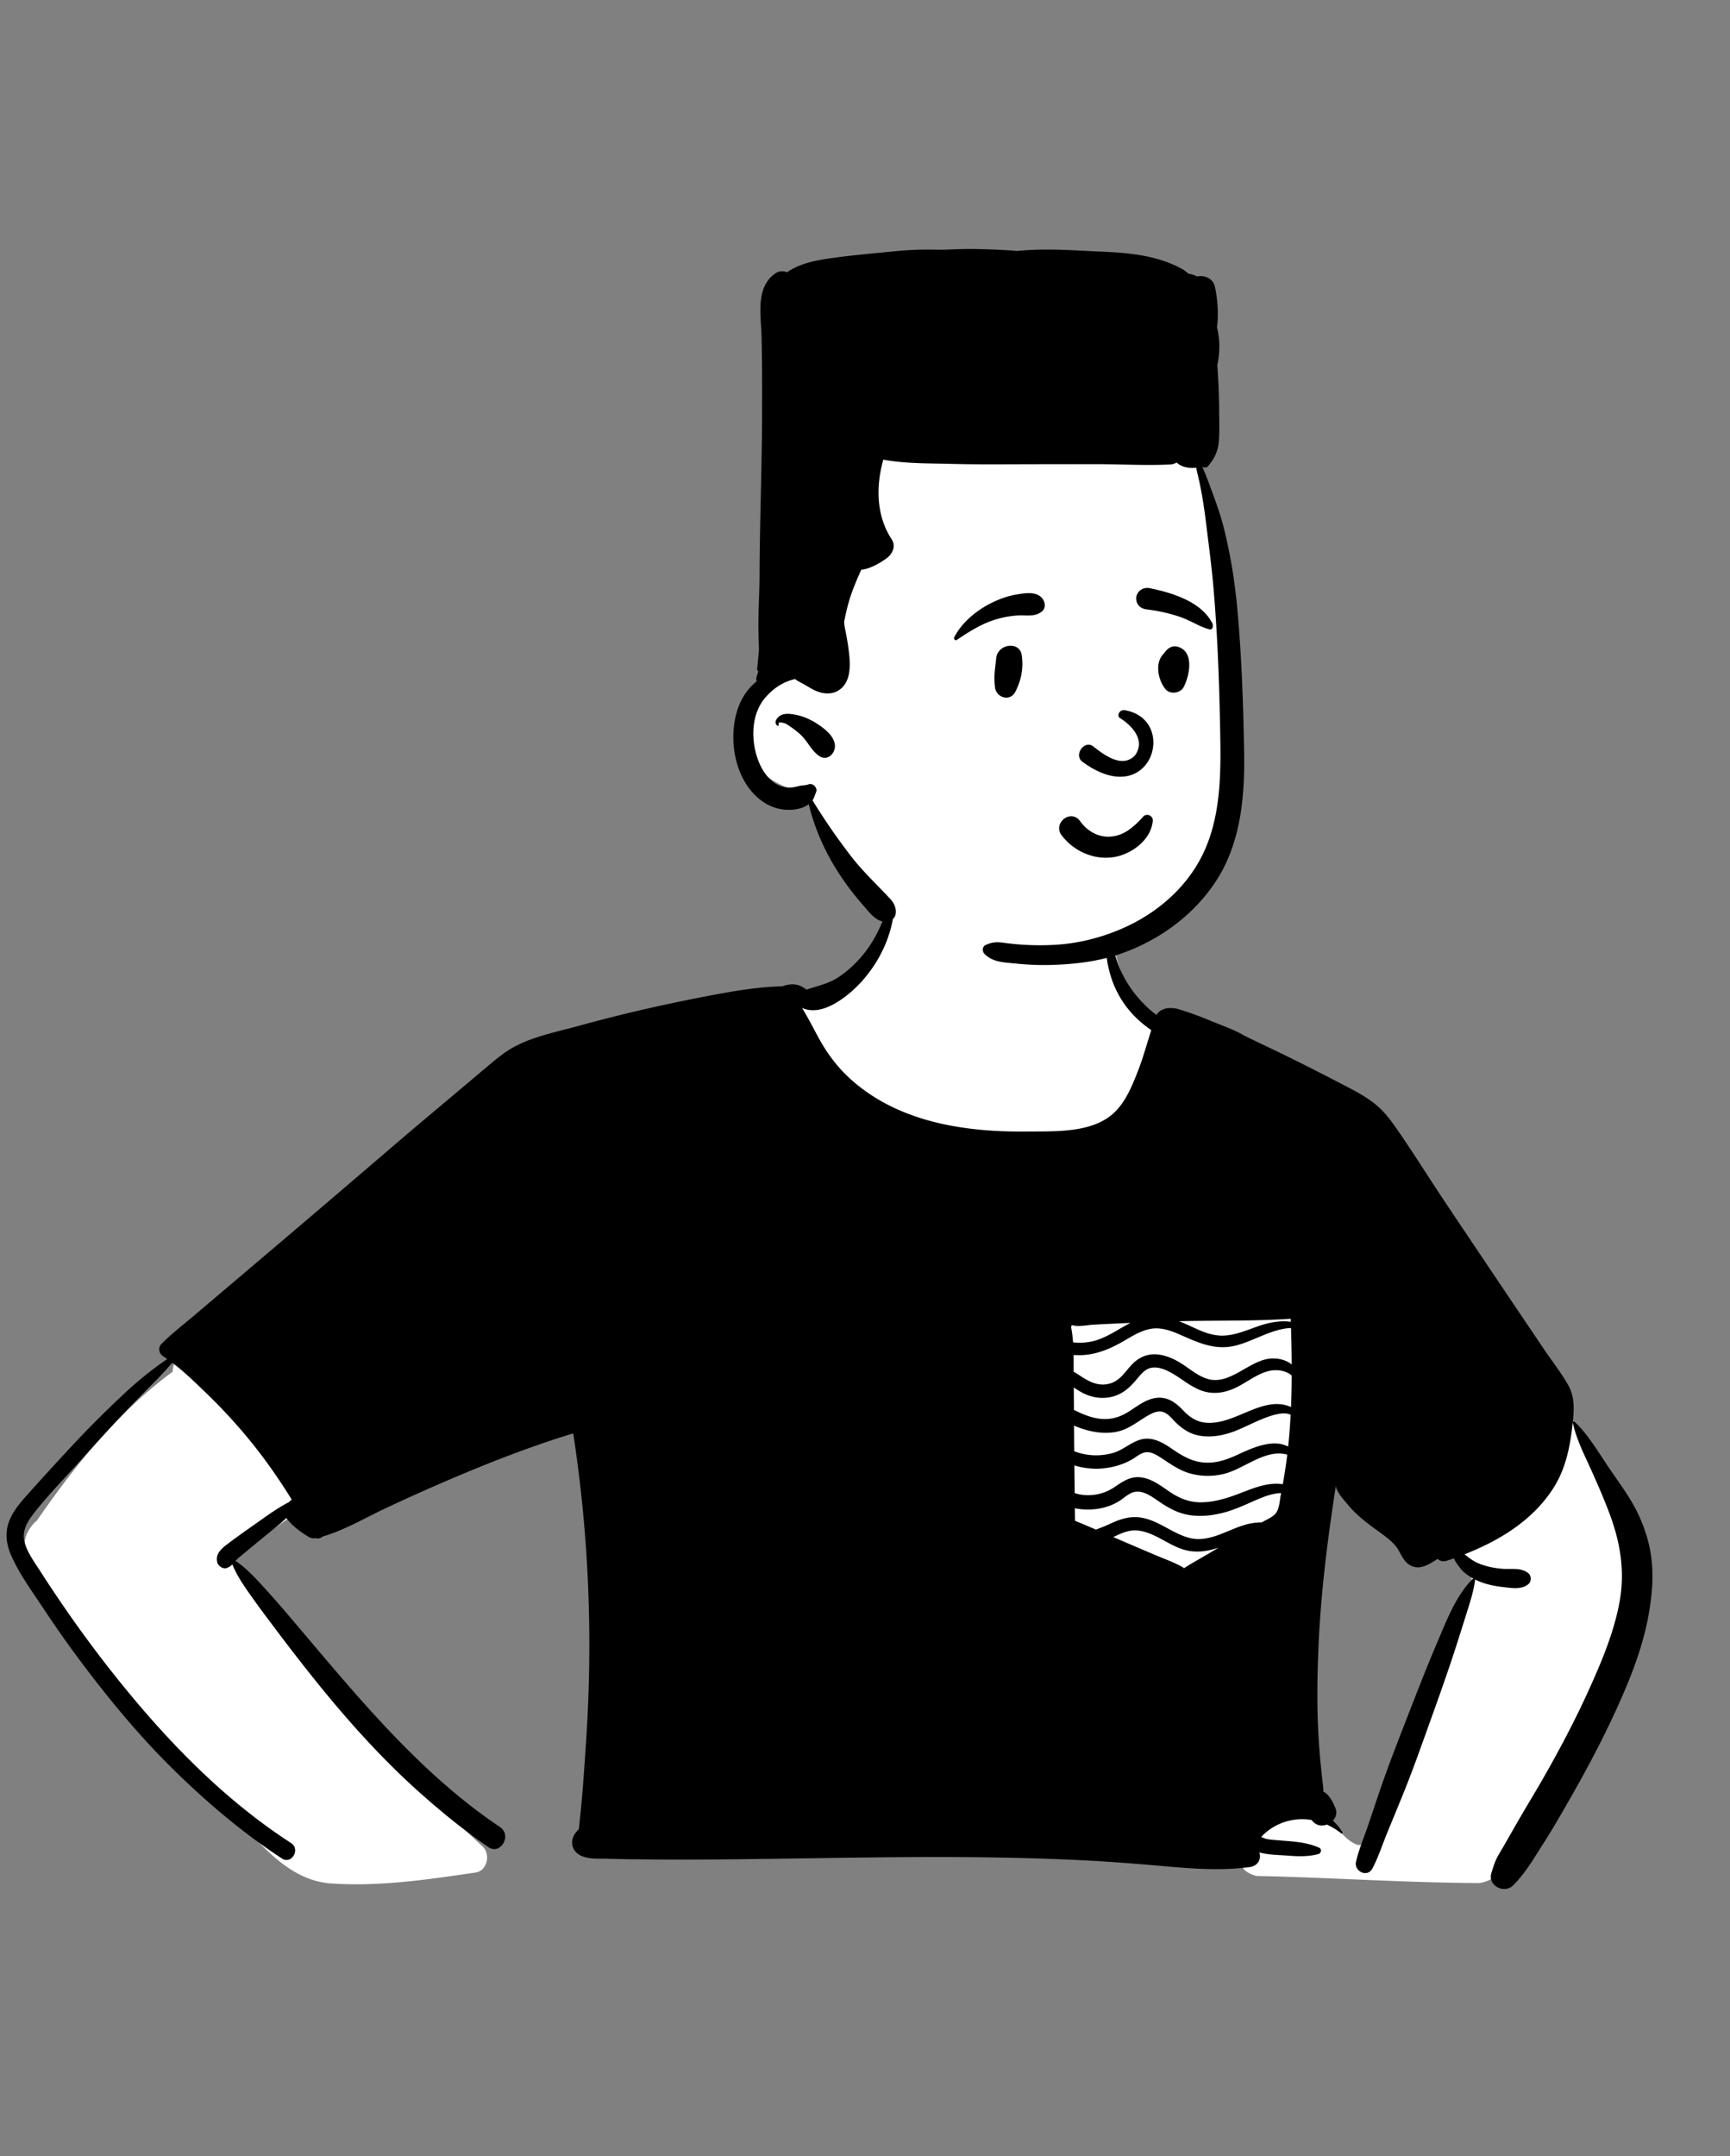
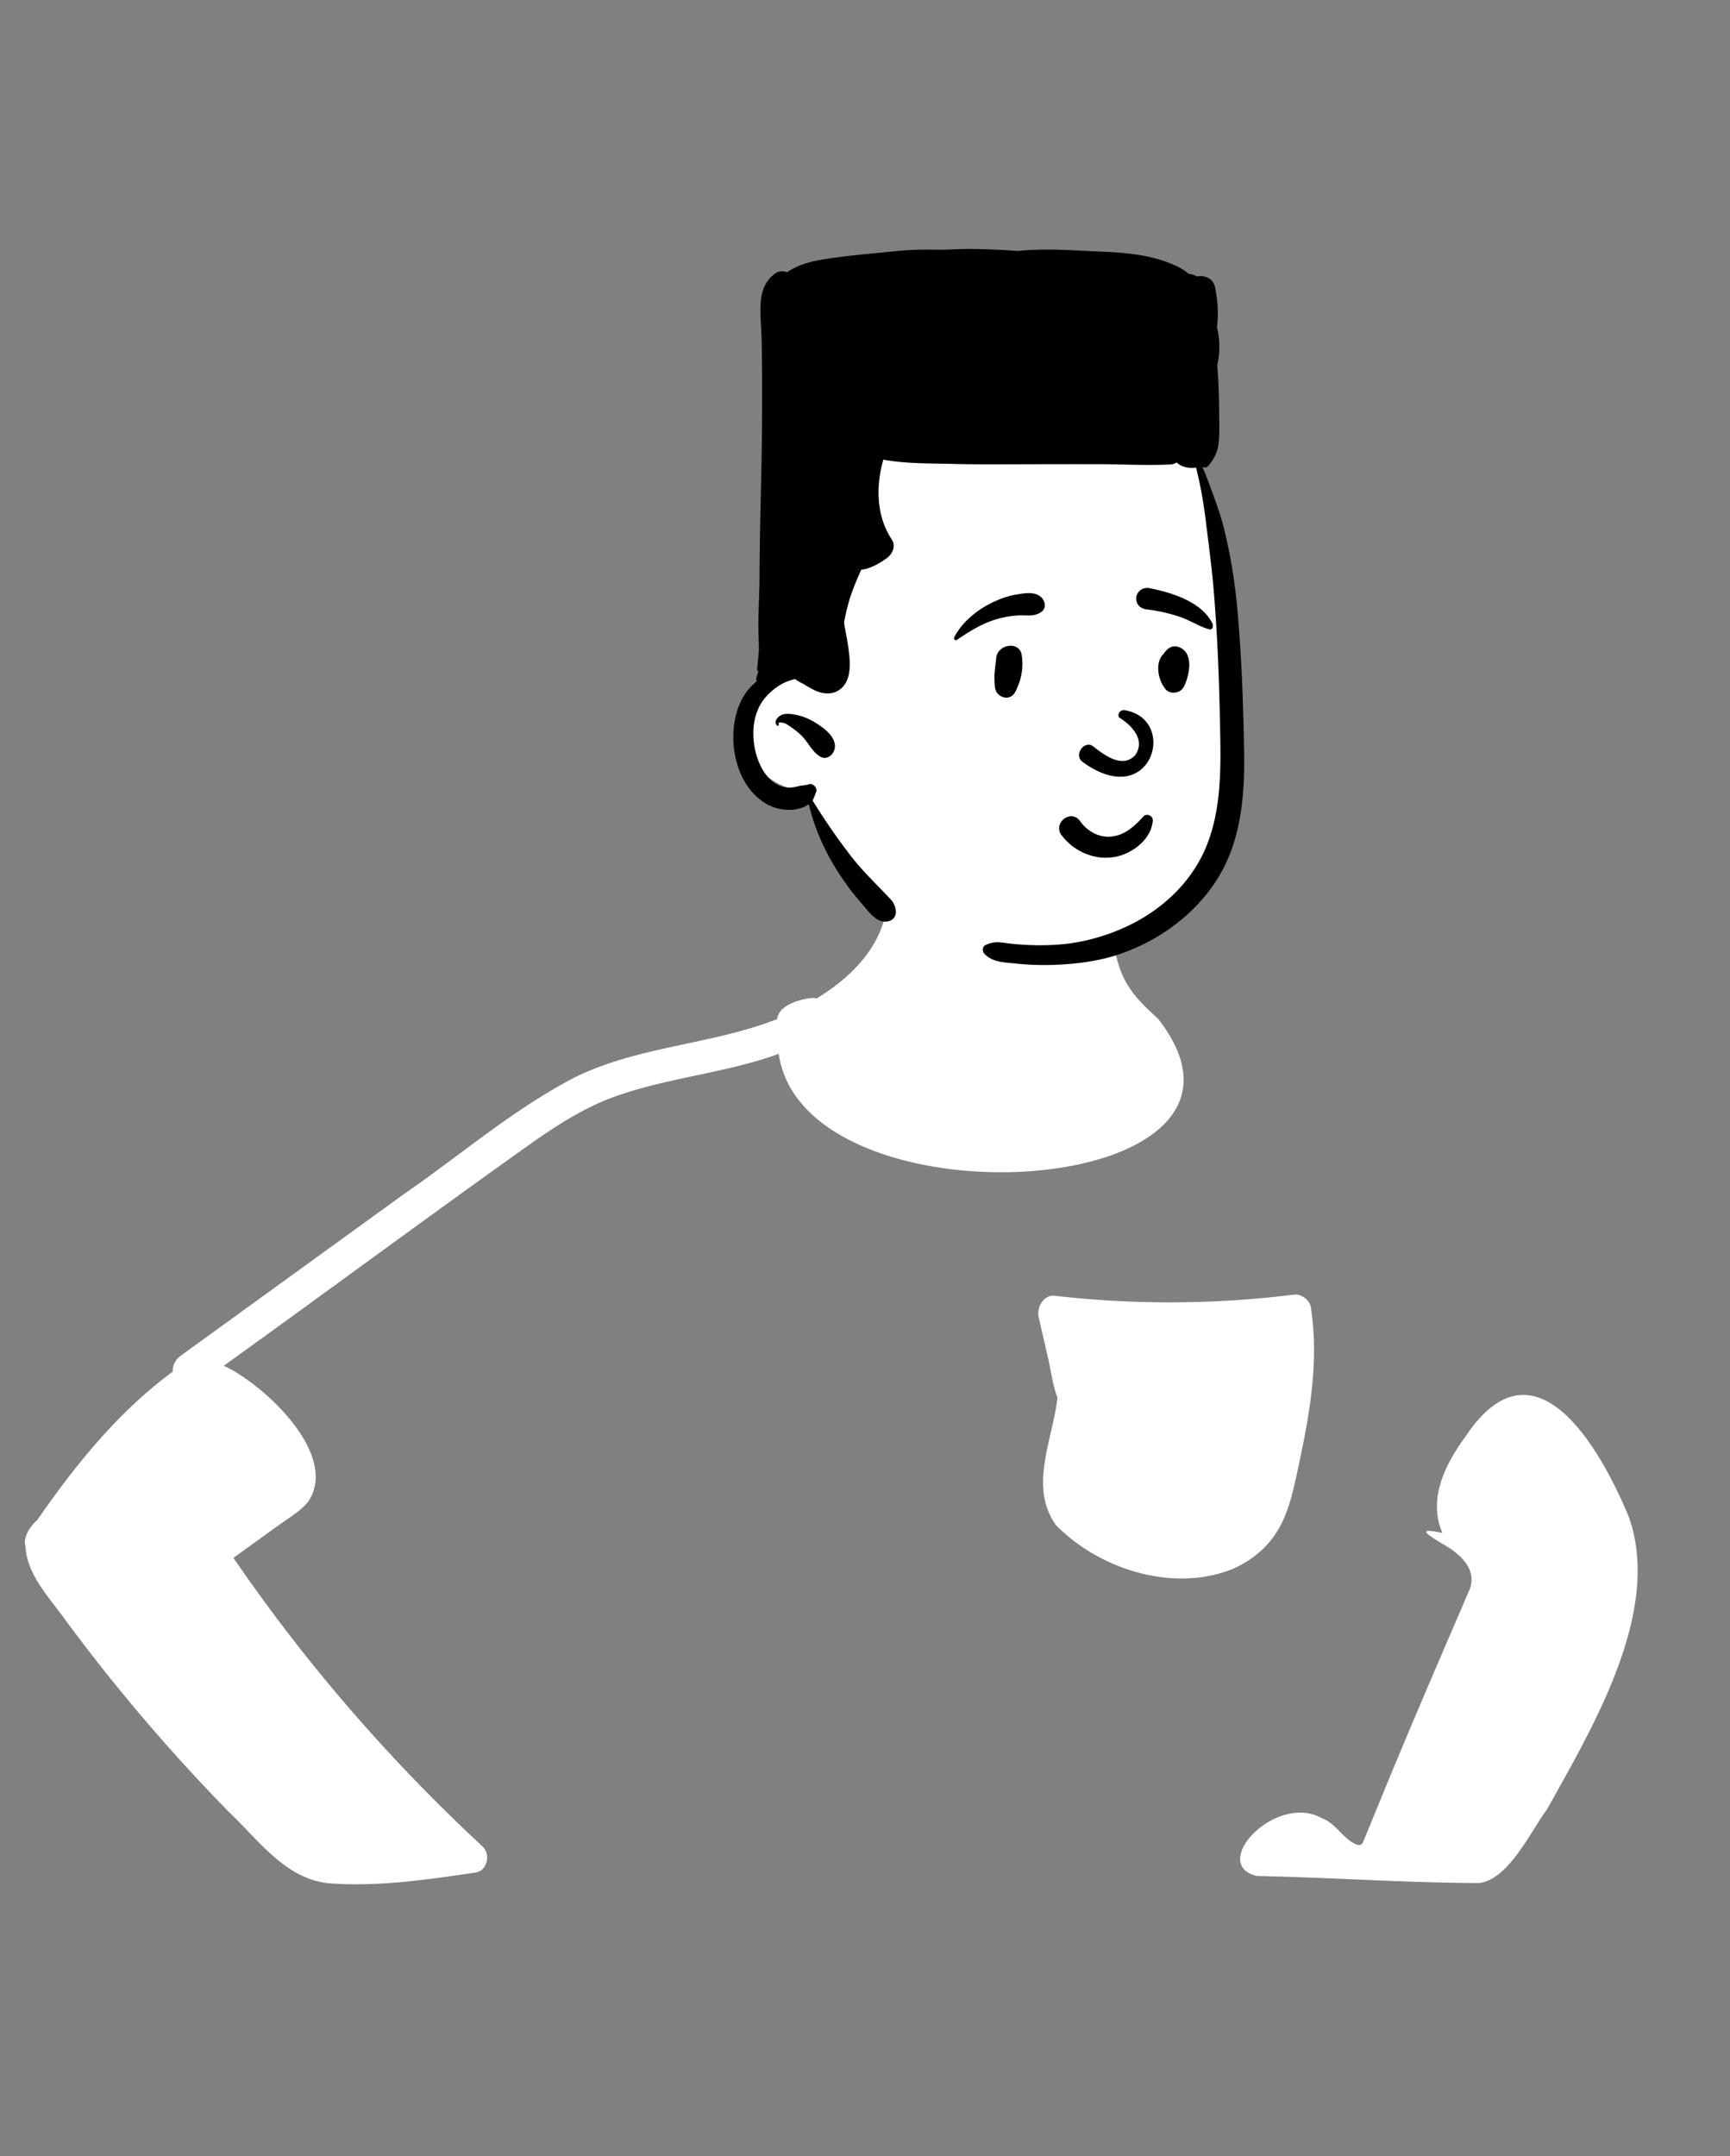
<svg xmlns="http://www.w3.org/2000/svg" fill="none" height="324" width="260">
  <rect width="100%" height="100%" fill="#808080" stroke="none" />
  <path clip-rule="evenodd" d="M137.498 128.859c11.336-.812 26.877 1.436 30.156 14.366 1.017 4.705 3.02 6.771 6.386 9.848 21.365 27.356-53.178 31.954-57.01 5.278-8.073 2.942-16.861 3.565-24.938 6.537-4.382 1.62-8.354 4.174-12.161 6.845-15.524 11.03-30.828 22.375-46.296 33.485 5.986 2.757 17.366 13.285 12.729 20.36-1.08 1.378-2.684 2.328-4.102 3.335l-.748.535c-1.61 1.153-4.318 3.119-5.816 4.188l-.276.201c-.109.079-.23.167-.341.245 10.802 15.8 23.444 30.377 37.467 43.393 1.194 1.11.705 3.593-1.023 3.882l-2.059.303c-6.648.968-13.422 1.84-20.121 1.314-6.525-.71-10.456-6.488-14.917-10.673-8.907-9.108-17.198-18.823-24.75-29.085l-.157-.217c-2.35-3.213-5.47-6.497-5.699-10.646-.416-1.247.68-3.035 1.733-3.885l.36-.519c5.647-8.126 12.038-15.962 20.046-21.846a2.84 2.84 0 0 1 1.178-2.379l33.466-24.229c8.636-5.945 16.661-12.931 26.02-17.731 9.571-4.61 20.372-4.791 30.179-8.638.208-2.773 6.035-3.481 5.851-3.053 6.149-3.713 9.314-8.13 10.29-12.19.977-4.06-.237-7.762 4.553-9.024Zm82.76 86.985c10.348-15.576 20.212 1.658 24.52 12.045 5.09 14.215-5.451 31.701-12.26 43.956-2.508 3.403-5.807 10.581-10.228 11.102-11.138-.046-22.292-.83-33.436-1.064-7.197-1.786 2.9-12.605 9.874-8.653 2.113.791 3.169 3.191 5.229 3.961.751.16.803-.175 1.108-.923l.044-.104c.544-1.294 1.072-2.596 1.608-3.893 4.538-11.178 9.335-22.258 14.104-33.333 1.019-2.404-.41-4.386-2.268-5.817-1.422-1.171-7.537-4.03-1.776-2.772-2.218-5.151.448-10.38 3.481-14.505Zm-25.692-21.323c.996-.124 2.276.88 2.429 1.853 1.271 8.067-.145 16.042-1.843 23.932l-.312 1.445c-.626 2.878-1.326 5.812-2.887 8.335-1.594 2.574-4.005 4.514-6.772 5.694-8.879 3.539-19.921.039-26.452-6.578-4.178-5.726-.505-12.919.196-19.194-.663-1.691-.907-3.647-1.29-5.39l-.047-.208-1.489-6.504c-.329-1.434.716-3.397 2.434-3.2a151.34 151.34 0 0 0 36.033-.185Z" fill="#fff" fill-rule="evenodd" />
-   <path clip-rule="evenodd" d="M236.38 213.807c-.036-.161.156-.283.281-.163 2.106 2.031 3.594 4.627 5.227 7.032 1.555 2.291 3.247 4.493 4.407 7.021 1.077 2.35 1.772 4.734 1.979 7.317.207 2.564-.061 5.134-.513 7.659-.89 4.975-2.791 9.686-4.878 14.262-2.03 4.448-4.323 8.77-6.744 13.013l-.868 1.515c-1.059 1.845-2.129 3.685-3.275 5.472-1.426 2.224-2.727 4.519-4.608 6.375-1.335 1.32-3.851 0-3.243-1.888.264-.822.472-1.596.881-2.359.311-.581.662-1.145.991-1.718.659-1.145 1.312-2.295 1.971-3.441 1.384-2.407 2.842-4.77 4.213-7.185 2.379-4.189 4.625-8.457 6.611-12.848l.233-.519c1.828-4.067 3.559-8.279 4.362-12.678.845-4.635.088-9.004-1.557-13.36-.852-2.253-1.809-4.455-2.804-6.649l-.191-.419c-.961-2.094-1.98-4.176-2.475-6.439Zm-102.285-80.17c.019-.082.158-.088.171 0 .592 3.936-.725 8.099-2.869 11.373-1.17 1.788-2.613 3.403-4.314 4.701l-.133.1c-1.737 1.299-4.084 2.554-6.241 1.711a1.328 1.328 0 0 1-.19-.089c.243.376.467.772.695 1.167.678 1.177 1.286 2.397 1.948 3.584 1.183 2.124 2.592 4.024 4.373 5.688 7.122 6.65 17.122 8.23 26.513 8.154l.663-.006c4.125-.029 9.52.182 12.705-2.805 1.711-1.604 2.653-3.885 3.505-6.026.837-2.099 1.409-4.265 2.104-6.4-1.451-.995-2.782-2.21-3.828-3.631a14.72 14.72 0 0 1-2.389-4.922l-.071-.265c-.367-1.418-.737-3.293-.145-4.632.068-.154.321-.144.393 0 .319.641.38 1.363.577 2.048.228.797.486 1.589.826 2.344a17.005 17.005 0 0 0 2.567 4.071c.86 1.008 1.791 1.933 2.856 2.711.628-1.084 2.083-1.23 3.302-.873 1.634.478 3.246 1.091 4.821 1.739l.315.13c1.557.646 3.317 1.24 4.775 2.122.885.422 1.734.847 2.533 1.223 3.979 1.87 7.899 3.855 11.802 5.877l.836.434c1.635.852 3.255 1.712 4.677 2.9 1.448 1.209 2.571 2.862 3.628 4.411 2.415 3.542 4.69 7.186 7.077 10.747 4.821 7.186 9.642 14.372 14.491 21.541 1.173 1.735 2.495 3.428 3.547 5.237 1.008 1.729.981 3.504.784 5.434l-.037.354c-.376 3.54-1.024 6.939-3.009 9.975-3.125 4.772-8.048 7.743-13.255 9.789.636.474 1.233.985 1.992 1.311 1.166.499 2.41.757 3.672.86 1.346.108 2.862-.228 3.953.687.437.365.45 1.245 0 1.61-1.048.856-2.403.611-3.68.467l-.077-.008c-1.185-.131-2.353-.351-3.467-.786a9.777 9.777 0 0 1-.811-.362.165.165 0 0 1 .009.081c-.191 1.456-.603 2.833-1.038 4.224l-.277.882a495.65 495.65 0 0 1-1.711 5.393c-1.109 3.42-2.318 6.808-3.531 10.191l-1.047 2.92c-1.075 2.995-2.164 5.986-3.368 8.931-.743 1.818-1.491 3.635-2.237 5.451-.729 1.773-1.335 3.688-2.239 5.377-.744 1.39-2.772.395-2.447-1.034.427-1.874 1.232-3.734 1.847-5.558.625-1.852 1.238-3.705 1.874-5.553 1.105-3.209 2.33-6.375 3.562-9.538l1.22-3.136c1.197-3.072 2.408-6.142 3.702-9.175l.142-.332c1.344-3.172 2.733-6.739 5.176-9.197a.19.19 0 0 1 .12-.056 7.844 7.844 0 0 1-1.656-1.187l-.024-.025c-.196-.207-1.003-1.227-1.263-1.837-.338.12-.676.236-1.014.35-.589.199-1.077.055-1.422-.26l-.656.407c-.701.428-1.455.834-2.23.855-.976.026-1.743-.513-2.264-1.308-.469-.71-.748-1.477-1.342-2.114-.584-.625-1.259-1.153-1.95-1.656l-.814-.593c-1.492-1.09-2.939-2.191-4.14-3.63-.604-.727-1.414-1.59-1.781-2.463a1.441 1.441 0 0 1-.125-.481c-.08.545-.163 1.092-.245 1.638-1.153 7.674-2.085 15.401-2.383 23.161-.146 3.828-.211 7.66-.04 11.489.084 1.913.224 3.824.416 5.73.095.955.194 1.909.311 2.86l.026.22c.034.291.056.573.031.841.929.458 1.464 1.617 1.836 2.521.283.689.063 1.359-.393 1.843a7.974 7.974 0 0 1 1.438 1.748c.083.135-.095.241-.2.156-.67-.532-1.391-.97-2.143-1.306-.395.15-.826.19-1.223.081-.431-.119-.803-.406-1.071-.772a8.465 8.465 0 0 0-6.279 1.416 8.44 8.44 0 0 0-1.105.936c-.059.06-.12.136-.182.21l.42.161c.174.066.316.117.371.128.366.075.738.115 1.109.147l.558.046c2.14.177 4.273.236 6.264 1.132.418.188.272.833-.123.941-1.453.394-2.895.364-4.375.258l-.317-.024c-1.376-.105-2.852-.099-4.194-.479.321.879-.116 2.027-1.458 2.206-4.028.537-8.083.284-12.116-.072-4.073-.359-8.144-.699-12.228-.912-13.21-.696-26.44-.562-39.661-.373l-7.472.108c-5.959.084-11.918.149-17.877.104l-2.788-.026a181.054 181.054 0 0 1-3.536-.061l-.706-.023c-1.403-.051-3.26.16-4.479-.67-1.006-.685-1.23-1.94-.623-2.953.175-.291.416-.551.667-.805.516-4.406.805-8.834 1.101-13.26 1.027-15.488.427-30.895-1.941-46.227-6.355 1.943-12.613 4.38-18.71 6.994a285.065 285.065 0 0 0-9.822 4.419c-2.96 1.406-5.932 3.162-9.095 4.075-.288.255-.69.377-1.046.264l-.047-.017h-.002c-.325.076-.686.03-1.041-.183a23.66 23.66 0 0 1-.216-.133l-.107-.068c-1.114-.702-2.233-1.566-3.022-2.623-.956.888-1.985 1.701-2.997 2.526a332.557 332.557 0 0 0-3.28 2.705c-.43.361-.906.706-1.286 1.122l-.055.061a.551.551 0 0 0-.025.03c1.646 1.065 3.086 2.682 4.377 4.087 1.386 1.509 2.725 3.065 4.052 4.628l1.285 1.516c9.086 10.733 18.264 21.855 30.027 29.744 1.86 1.247.087 4.284-1.76 3.009-3.494-2.407-6.8-5.081-9.976-7.894-5.564-4.926-10.571-10.453-15.26-16.212a287.875 287.875 0 0 1-6.931-8.907l-.766-1.019a145.975 145.975 0 0 1-3.007-4.118l-.204-.293c-.852-1.23-1.759-2.613-2.308-4.03a2.19 2.19 0 0 1-.799.529c-.596.232-1.327-.256-1.472-.837-.355-1.41.87-2.249 1.867-2.997 1.21-.905 2.445-1.778 3.68-2.646l.442-.312c1.545-1.097 3.1-2.222 4.783-3.089a1.03 1.03 0 0 1 .182-.186c.08-.063.158-.125.239-.186-2.012-3.263-4.217-6.4-6.679-9.363a80.543 80.543 0 0 0-5.894-6.374l-.934-.905c-1.412-1.364-2.881-2.749-4.45-3.935l-.49.557a46.933 46.933 0 0 1-2.017 2.174 306.957 306.957 0 0 0-4.088 4.163c-2.245 2.325-4.415 4.72-6.577 7.119l-1.081 1.2c-2.252 2.5-4.665 4.954-6.712 7.625l-.103.136c-.893 1.199-1.53 2.526-1.114 4.049.4 1.469 1.353 2.771 2.175 4.039l.081.127c3.353 5.225 6.945 10.316 10.792 15.188 7.705 9.758 16.493 19.006 26.98 25.791 1.454.94.096 3.278-1.36 2.327-6.124-4.005-11.75-8.815-16.927-13.981-4.751-4.741-9.057-9.961-13.092-15.319a162.41 162.41 0 0 1-5.658-8.012c-1.751-2.648-3.777-5.372-5.047-8.293-.665-1.537-.91-3.2-.365-4.819.5-1.488 1.488-2.724 2.517-3.886l.096-.109a448.908 448.908 0 0 1 7.198-7.881c2.436-2.608 4.984-5.123 7.585-7.564a54.244 54.244 0 0 1 6.45-5.183c-.206-.145-.41-.285-.62-.42-.636-.414-.796-1.3-.238-1.862 1.523-1.539 3.279-2.877 4.93-4.278l4.66-3.954c3.16-2.68 6.32-5.362 9.48-8.044 5.678-4.817 11.323-9.667 16.98-14.505 2.36-2.017 4.74-4.008 7.116-6.006l4.22-3.552 2.063-1.734c1.058-.886 2.138-1.762 3.34-2.437 2.83-1.59 6.231-2.278 9.348-3.121l.208-.056a248.657 248.657 0 0 1 10.546-2.661 274.247 274.247 0 0 1 10.661-2.196c3.207-.596 6.49-1.107 9.76-1.183.812-.309 1.83-.417 2.629-.087.329.137.674.338.98.592 1.599-.563 3.177-.831 4.671-1.782 1.492-.949 2.812-2.196 3.923-3.57 2.297-2.844 3.499-6.205 4.306-9.716Zm36.763 96.332c-1.268-.089-2.409.435-3.541.993.638.277 1.276.552 1.914.824l4.246 1.814c1.403.598 2.888 1.118 4.221 1.855a.728.728 0 0 1 .229.191c1.386-.888 2.852-1.68 4.257-2.524l.967-.577c-1.673.56-3.388.841-5.205.315-2.424-.699-4.528-2.711-7.088-2.891Zm3.473-4.252-.228-.155c-1.229-.844-2.697-1.929-4.19-1.171-.703.358-1.28.935-1.973 1.319a8.635 8.635 0 0 1-2.242.867 9.918 9.918 0 0 1-4.157.054l.021 1.877c1.05.434 2.093.878 3.137 1.326.678-.232 1.33-.51 2.016-.816l.462-.207c1.321-.594 2.654-.991 4.114-.803 2.748.353 4.825 2.396 7.453 3.077 3.222.837 6.129-1.568 9.173-2.162a8.76 8.76 0 0 1 1.534-.166l.171-.001.076-.045c.655-.384 1.636-.752 2.092-1.399.496-.701.539-1.877.701-2.701.017-.082.034-.167.049-.249a4.67 4.67 0 0 0-.875.07c-.929.171-1.804.5-2.67.868-1.637.696-3.239 1.488-4.963 1.951-1.688.454-3.452.67-5.191.418-1.696-.245-3.105-1.01-4.51-1.952Zm.264-6.599-.254-.164c-.672-.429-1.442-.873-2.265-.715-.735.142-1.366.727-2.007 1.088-1.405.793-2.981 1.226-4.588 1.336a11.175 11.175 0 0 1-4.012-.469l.044 4.155c.471.15.959.258 1.473.296 1.559.116 3.08-.258 4.388-1.118l.661-.439c1.132-.745 2.195-1.335 3.693-1.064 1.483.271 2.727 1.222 3.94 2.05l.199.134c1.392.92 2.804 1.513 4.512 1.528 1.845.014 3.668-.499 5.385-1.131 1.705-.626 3.326-1.376 5.149-1.606.558-.07 1.238-.091 1.878.019a78.584 78.584 0 0 0 .67-4.447c-3.235-.871-6.222 1.946-9.226 2.815a9.952 9.952 0 0 1-5.383.011c-1.613-.451-2.881-1.385-4.257-2.279Zm.008-6.998c-.691-.133-1.373.186-1.96.514-1.498.831-2.791 1.987-4.488 2.424-2.182.562-4.569.078-6.737-.841l.03 3.849a9.219 9.219 0 0 0 5.871.24c1.523-.446 2.691-1.65 4.219-2.026 1.562-.386 3.034.365 4.293 1.218l.379.259c1.438.976 2.834 1.825 4.634 1.991 1.904.175 3.558-.421 5.259-1.211l.396-.183c2.153-.99 4.948-2.116 7.097-.99.169-1.598.292-3.196.374-4.796a2.72 2.72 0 0 0-.955-.192c-.843-.004-1.728.262-2.514.539-1.717.607-3.317 1.511-5.017 2.16-1.612.617-3.398.938-5.117.662-1.593-.256-2.789-1.089-3.89-2.23l-.16-.169c-.482-.514-.999-1.079-1.714-1.218Zm1.262-5.932c-.797-.421-1.766-.812-2.688-.689-.878.116-1.464.712-2.005 1.35l-.293.349c-.969 1.146-1.922 2.109-3.414 2.581-1.547.486-3.186.295-4.625-.417-.511-.253-.987-.568-1.464-.879l.025 3.371c.955.475 1.927.905 2.994 1.165 1.969.479 3.642.124 5.326-.962l.177-.115c1.268-.833 2.568-1.825 4.135-1.918 1.529-.092 2.676.756 3.683 1.794l.118.123c1.269 1.339 2.552 1.993 4.441 1.838 1.831-.149 3.544-.958 5.222-1.655l.152-.063c1.534-.63 3.302-1.279 4.986-1.038a5.06 5.06 0 0 1 1.39.4c.068-1.577.1-3.156.106-4.736-.957-.831-2.447-.968-3.644-.628-1.876.532-3.412 1.906-5.204 2.652-1.589.662-3.245.81-4.865.184-1.674-.647-2.986-1.879-4.553-2.707Zm18.16-6.641c-2.803.097-5.546 1.921-8.222 2.617-2.991.776-5.431-.282-8.095-1.457l-.344-.151c-1.366-.601-2.835-1.14-4.35-.895-1.476.241-2.782 1.059-4.052 1.799l-.243.14c-2.313 1.317-4.668 2.219-7.369 1.994.015.848.009 1.693.011 2.522.444.254.87.541 1.276.803l.146.092c1.287.806 2.614 1.335 4.149.838 1.483-.482 2.18-1.773 3.199-2.836.936-.977 2.157-1.57 3.526-1.514 1.472.059 2.865.708 4.081 1.501 1.217.793 2.394 1.817 3.818 2.215 3.194.887 5.93-2.492 8.951-3.018 1.268-.222 2.667.059 3.624.824a227.541 227.541 0 0 0-.106-5.474Zm-24.131-.765a338.735 338.735 0 0 0-5.571.266c-1.012.055-2.256.366-3.249.057a1.534 1.534 0 0 1-.104.294c.15.748.243 1.522.3 2.304a8.865 8.865 0 0 0 2.753-.123c2.17-.45 3.932-1.819 5.871-2.798Zm24.089-.628c-5.339.368-10.718.242-16.066.357l-.641.015c-.026 0-.051.003-.076.003a32.99 32.99 0 0 1 1.828.787l.605.278c1.433.659 2.891 1.198 4.494 1.082 1.718-.125 3.336-.827 4.942-1.393 1.531-.541 3.295-.905 4.929-.668l-.015-.461Z" fill="#000" fill-rule="evenodd" />
  <path clip-rule="evenodd" d="M149.727 53.95c11.996 0 29.554 8.013 30.875 15.723 1.556 9.086 5.012 43.251 3.13 54.431-1.881 11.181-9.218 19.442-25.443 19.442s-28.336-8.852-31.116-11.891c-2.781-3.039-6.15-12.497-6.15-12.497s-8.883-1.507-8.925-8.591c-.041-7.084 4.463-9.273 4.463-9.273s-2.431-29.388 2.678-36.667 18.492-10.678 30.488-10.678Z" fill="#fff" fill-rule="evenodd" />
  <path clip-rule="evenodd" d="M185.945 91.374c.657 7.142.904 14.345 1.031 21.514.122 6.793-.475 13.877-4.344 19.685-3.382 5.081-8.533 8.769-14.269 10.76-3.264 1.135-6.879 1.555-10.326 1.659a40.124 40.124 0 0 1-5.337-.207 49.152 49.152 0 0 0-.671-.063c-1.499-.134-2.986-.267-4.079-1.4-.344-.357-.34-1.09.17-1.323.969-.441 1.626-.488 2.689-.342.881.12 1.764.215 2.651.277 1.902.133 3.816.137 5.717-.009 3.495-.268 7.069-1.255 10.242-2.752 4.976-2.35 9.25-6.201 11.557-11.254 2.645-5.786 2.512-12.476 2.388-18.707l-.005-.255c-.137-6.911-.393-13.801-.993-20.69-.227-2.605-.551-5.197-.875-7.79-.092-.729-.183-1.459-.272-2.19a71.575 71.575 0 0 0-.839-5.27 46.388 46.388 0 0 0-.347-1.573c-.091-.393-.182-.785-.265-1.18a3.645 3.645 0 0 1-.434.043c-.883.03-1.848-.186-2.503-.814a1.835 1.835 0 0 1-.955.298c-2.349.117-4.721.065-7.088.013-1.293-.028-2.585-.056-3.871-.057a3151.224 3151.224 0 0 0-12.627.016c-3.094.012-6.193.024-9.283-.058a205.77 205.77 0 0 0-1.975-.04c-2.768-.048-5.576-.097-8.28-.599-1.126 4.004-1.086 8.402 1.261 11.978.663 1.008.125 2.196-.739 2.826-.883.642-2.471 1.628-3.83 1.729l-.159.354c-.079.177-.159.353-.236.53-.648 1.477-1.232 2.964-1.641 4.53a34.688 34.688 0 0 0-.545 2.45c.013.145.026.289.041.433 0 .015.002.03.004.046l.026.165.057.305c.058.313.117.625.179.936.197 1.004.349 2.016.457 3.033.196 1.86.177 4.278-1.636 5.379-.969.589-2.131.528-3.156.133-.571-.221-1.072-.518-1.588-.824l-.32-.189a12.39 12.39 0 0 0-.506-.276 9.92 9.92 0 0 1-.63-.351 2.28 2.28 0 0 1-.29-.22 7.942 7.942 0 0 0-1.732.604c-1.008.501-1.893 1.226-2.645 2.059-1.599 1.773-2.079 4.271-1.855 6.59.209 2.158 1.056 4.637 2.761 6.072.742.625 1.667.991 2.645.981.482-.005.926-.106 1.39-.229.199-.052.417-.075.635-.097.287-.03.573-.06.813-.156.627-.252 1.4.515 1.145 1.145-.057.14-.107.275-.155.406-.114.311-.219.595-.389.856a96.005 96.005 0 0 0 5.705 8.283c1.292 1.682 2.746 3.177 4.206 4.678.616.633 1.233 1.268 1.84 1.918.903.968 1.279 2.874-.355 3.288-1.436.368-2.552-.95-3.438-1.995-.118-.14-.233-.275-.343-.401-3.877-4.411-6.807-9.475-8.179-15.192-.618.44-1.328.679-2.076.782a6.743 6.743 0 0 1-4.302-.843c-4.943-2.856-6.139-10.572-3.824-15.408a8.725 8.725 0 0 1 2.389-3.011.705.705 0 0 1-.06-.519c.09-.335.188-.665.291-.994a.287.287 0 0 1-.179-.307l.232-2.414.042-.44c-.009-.435-.023-.871-.036-1.308-.03-1-.06-2.002-.048-3.01.011-1.07.048-2.142.084-3.212.042-1.232.084-2.464.089-3.696.014-3.991.101-7.98.189-11.97.089-4.042.177-8.084.189-12.128.013-3.93.021-7.865-.082-11.792l-.003-.082-.001-.074c-.013-.482-.044-.989-.075-1.51-.174-2.872-.371-6.15 2.229-7.872.505-.334 1.135-.338 1.684-.122 1.581-1.102 3.562-1.632 5.457-1.939 2.794-.45 5.606-.721 8.42-.992.823-.08 1.646-.158 2.469-.242a47.924 47.924 0 0 1 5.803-.224c.994.022 1.994-.014 2.996-.05.945-.034 1.892-.068 2.836-.053 2.205.036 4.428.118 6.642.3.051-.006.103-.01.155-.015l.158-.015c3.353-.322 6.703-.151 10.055.019.811.04 1.623.082 2.435.116 3.967.167 8.156.577 11.719 2.477.458.244.846.521 1.177.83a3.73 3.73 0 0 1 1.304.419c1.147-.232 2.427.282 2.699 1.613.395 1.95.545 3.918.308 5.897l-.009.076-.008.07c.479 1.835.447 3.84.049 5.65.168 2.287.264 4.58.277 6.87.002.347.007.695.012 1.044.018 1.245.036 2.499-.079 3.733-.13 1.388-.701 2.487-1.6 3.542-.17.199-.456.232-.694.183a.887.887 0 0 1-.164-.05c.444.952.811 1.95 1.171 2.928l.238.646c.698 1.872 1.374 3.777 1.853 5.717.972 3.912 1.612 7.898 1.984 11.912Zm-67.324 17.705a4.533 4.533 0 0 0-.622-.382c-.027-.013-1.185-.389-.961.108.076.164-.123.348-.264.202-.402-.407-.178-.898.205-1.261.69-.658 1.721-.506 2.569-.349 1.178.218 2.324.733 3.317 1.395 1.069.712 2.389 1.699 2.6 3.05.192 1.24-1.041 2.608-2.311 1.777-.687-.45-1.168-1.12-1.651-1.791-.344-.479-.689-.959-1.11-1.362a11.938 11.938 0 0 0-1.602-1.271l-.17-.116Z" fill="#000" fill-rule="evenodd" />
  <path clip-rule="evenodd" d="M163.152 128.274a8.601 8.601 0 0 1-3.614-2.781 1.671 1.671 0 0 1-.338-1.297c.076-.467.352-.889.728-1.173.377-.284.849-.424 1.305-.353.397.062.791.279 1.104.73l.065.09a5.695 5.695 0 0 0 2.086 1.751 4.7 4.7 0 0 0 2.582.454c1.738-.196 2.935-1.136 4.208-2.413.158-.161.316-.327.474-.496a.746.746 0 0 1 .394-.303.864.864 0 0 1 .97.332c.097.143.153.32.135.524-.117 1.323-.808 2.503-1.79 3.43-1.091 1.03-2.537 1.742-3.898 1.992-1.499.275-3.027.078-4.411-.487Zm5.119-20.408c1.595.971 4.026 3.233 2.31 5.638-2.021 2.12-4.929-.311-6.362-1.411-1.329-.852-2.823 1.34-1.59 2.335 10.358 7.671 14.561-6.308 6.449-7.702-.894-.154-1.225.84-.807 1.14Zm-18.56-8.923c.176-2.189 3.508-2.686 3.84-.52.296 1.94-.053 3.723-.927 5.47-.834 1.668-2.932.89-3.091-.63-.213-2.037.068-2.958.178-4.32Zm25.365-.969c.465-.609 1.136-1.024 1.939-.79 2.511.735 1.771 4.301.889 6.037-.479.942-2.028 1.181-2.728.351-1.14-1.353-1.687-4.056-.236-5.39.039-.068.083-.138.136-.208Zm-22.487-8.608.397-.07c1.227-.212 2.752-.416 3.62.57.461.524.619 1.497 0 1.998-1.088.88-2.292.54-3.596.614a14.3 14.3 0 0 0-3.143.536c-2.272.65-4.123 1.835-6.063 3.137-.254.17-.514-.155-.393-.393 1.12-2.195 3.29-3.997 5.464-5.096 1.161-.587 2.43-1.073 3.714-1.296Zm20.198-.983.304.062c3.304.69 7.596 2.07 9.16 5.317.06.459-.003.557-.054.621l-.017.022c-.043.055-.076.13-.275.193a8.562 8.562 0 0 1-.168-.042c-.717-.188-1.284-.447-1.833-.716l-.596-.293c-.691-.34-1.388-.666-2.127-.907a25.038 25.038 0 0 0-4.844-1.07 1.988 1.988 0 0 1-.972-.37 1.464 1.464 0 0 1-.544-.827c-.116-.467-.082-.82.168-1.242.188-.316.458-.535.767-.661a1.798 1.798 0 0 1 1.031-.087Z" fill="#000" fill-rule="evenodd" />
</svg>